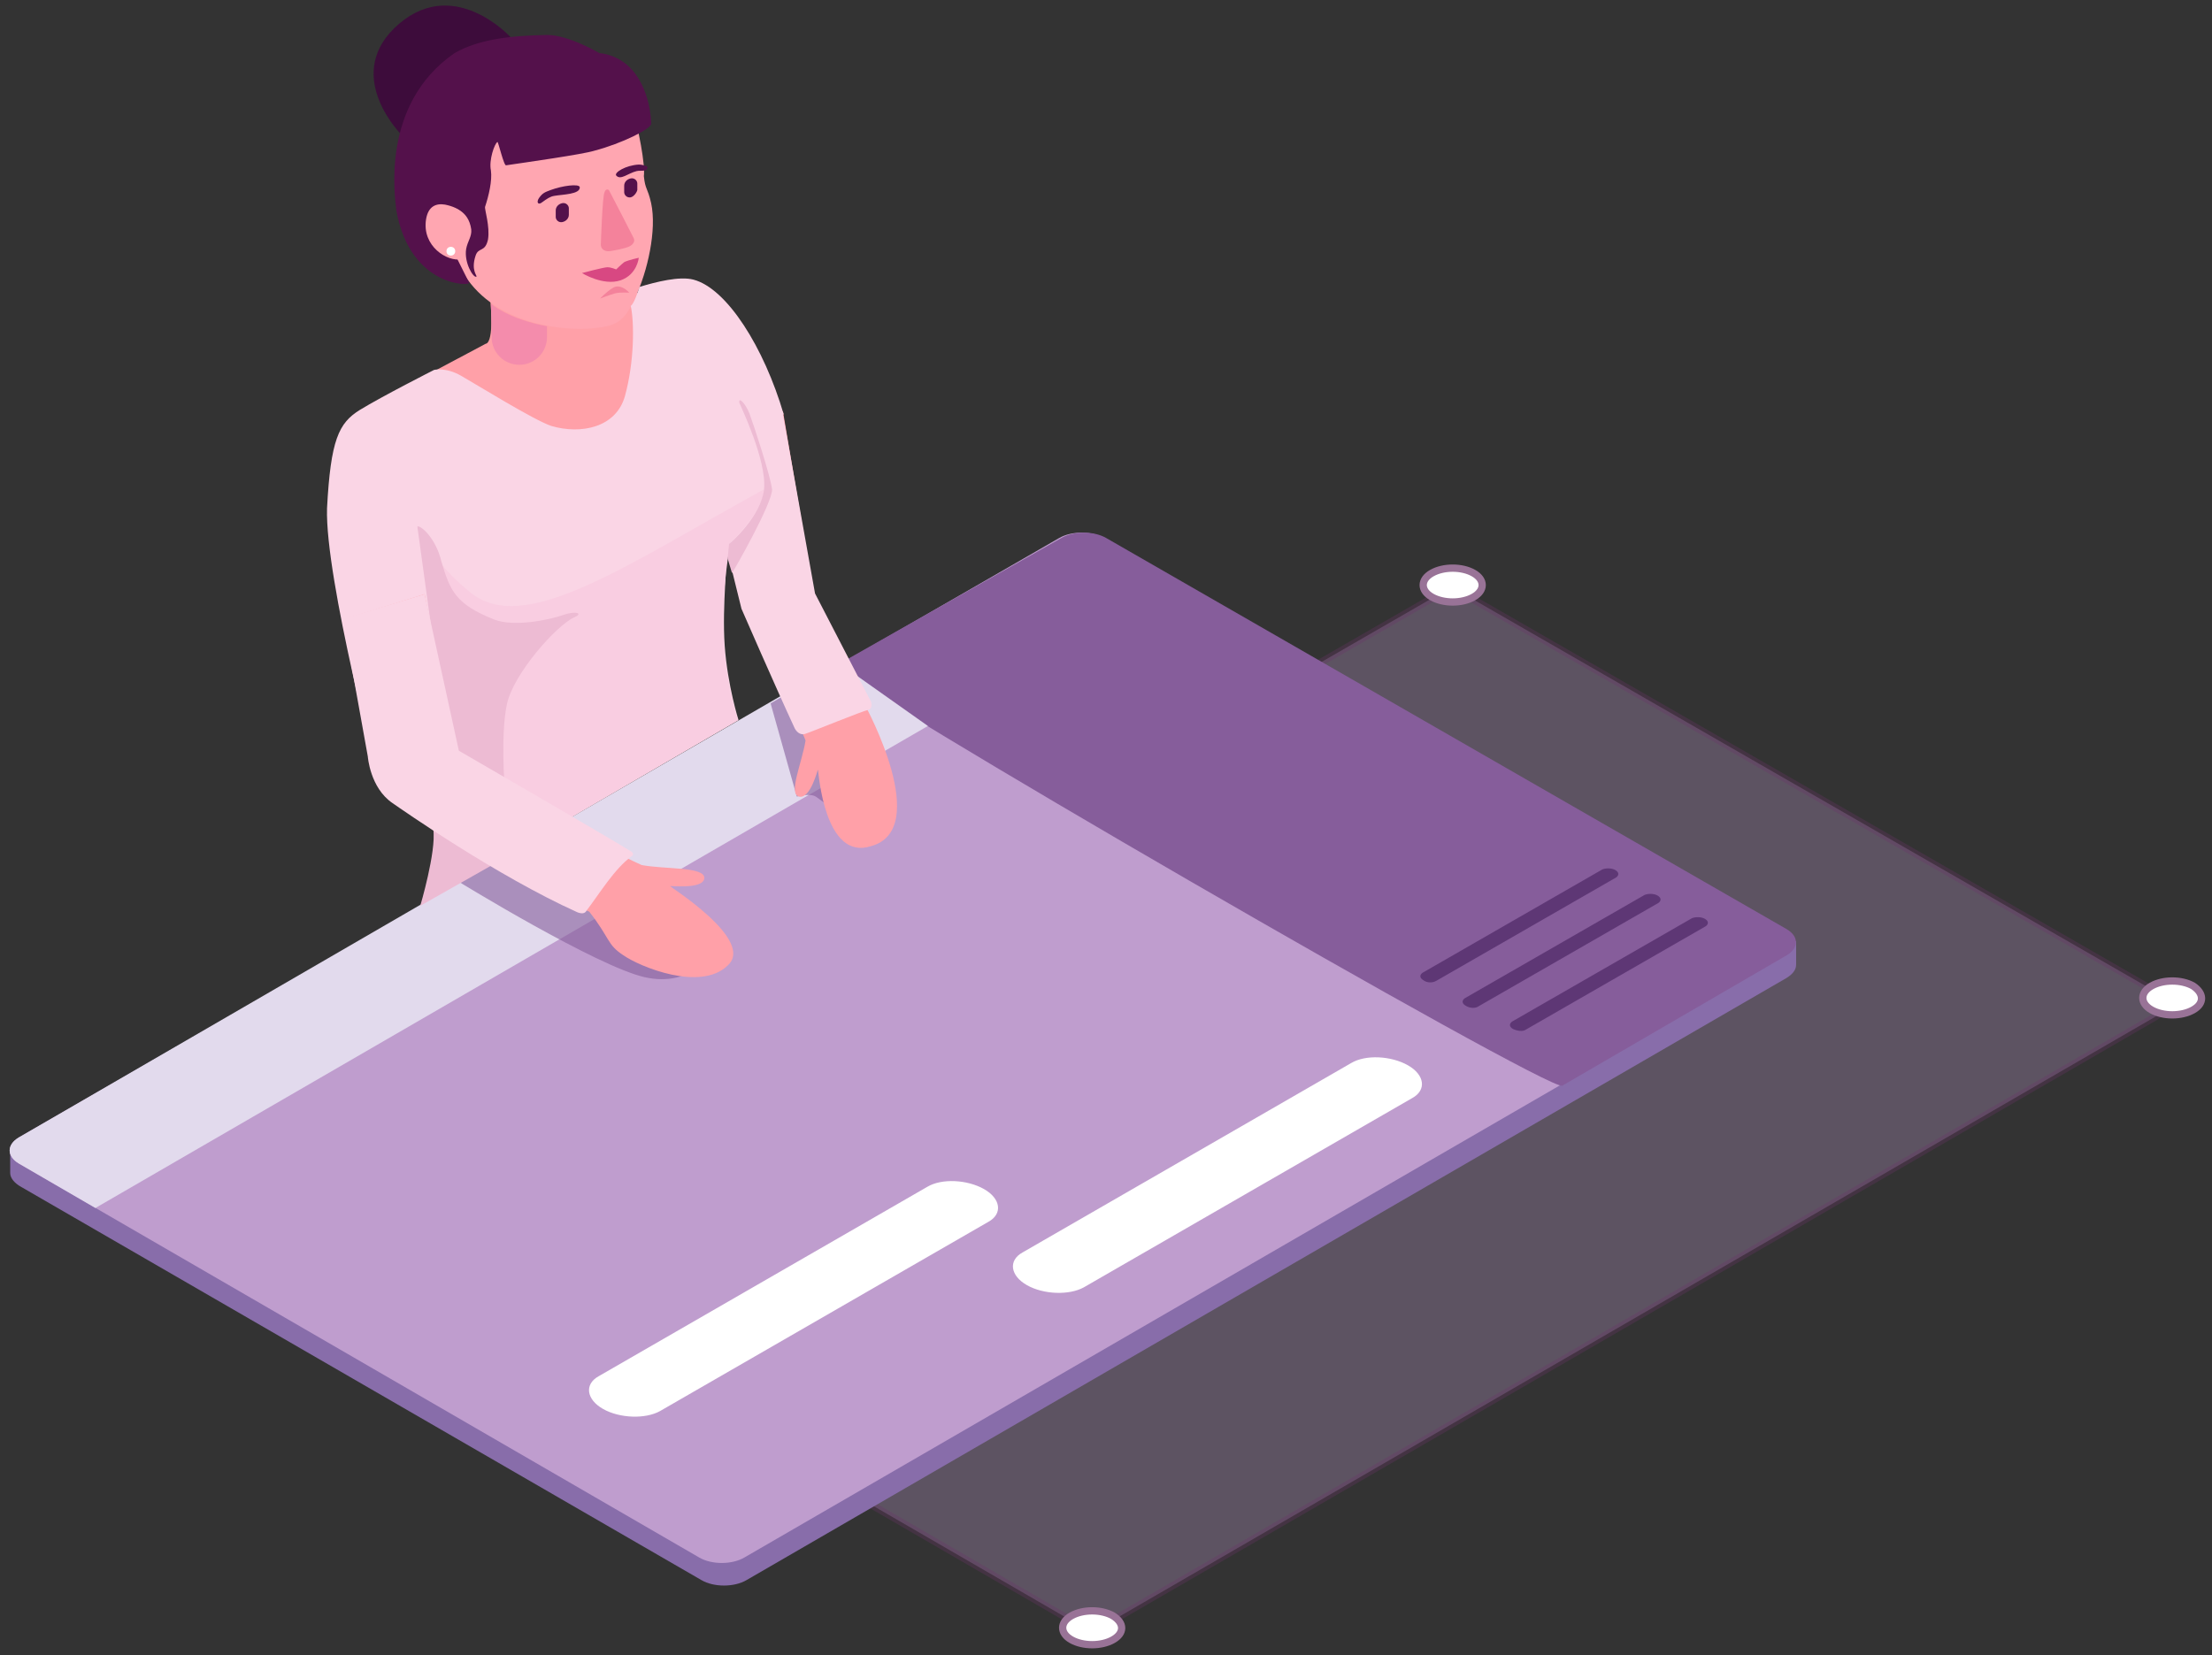
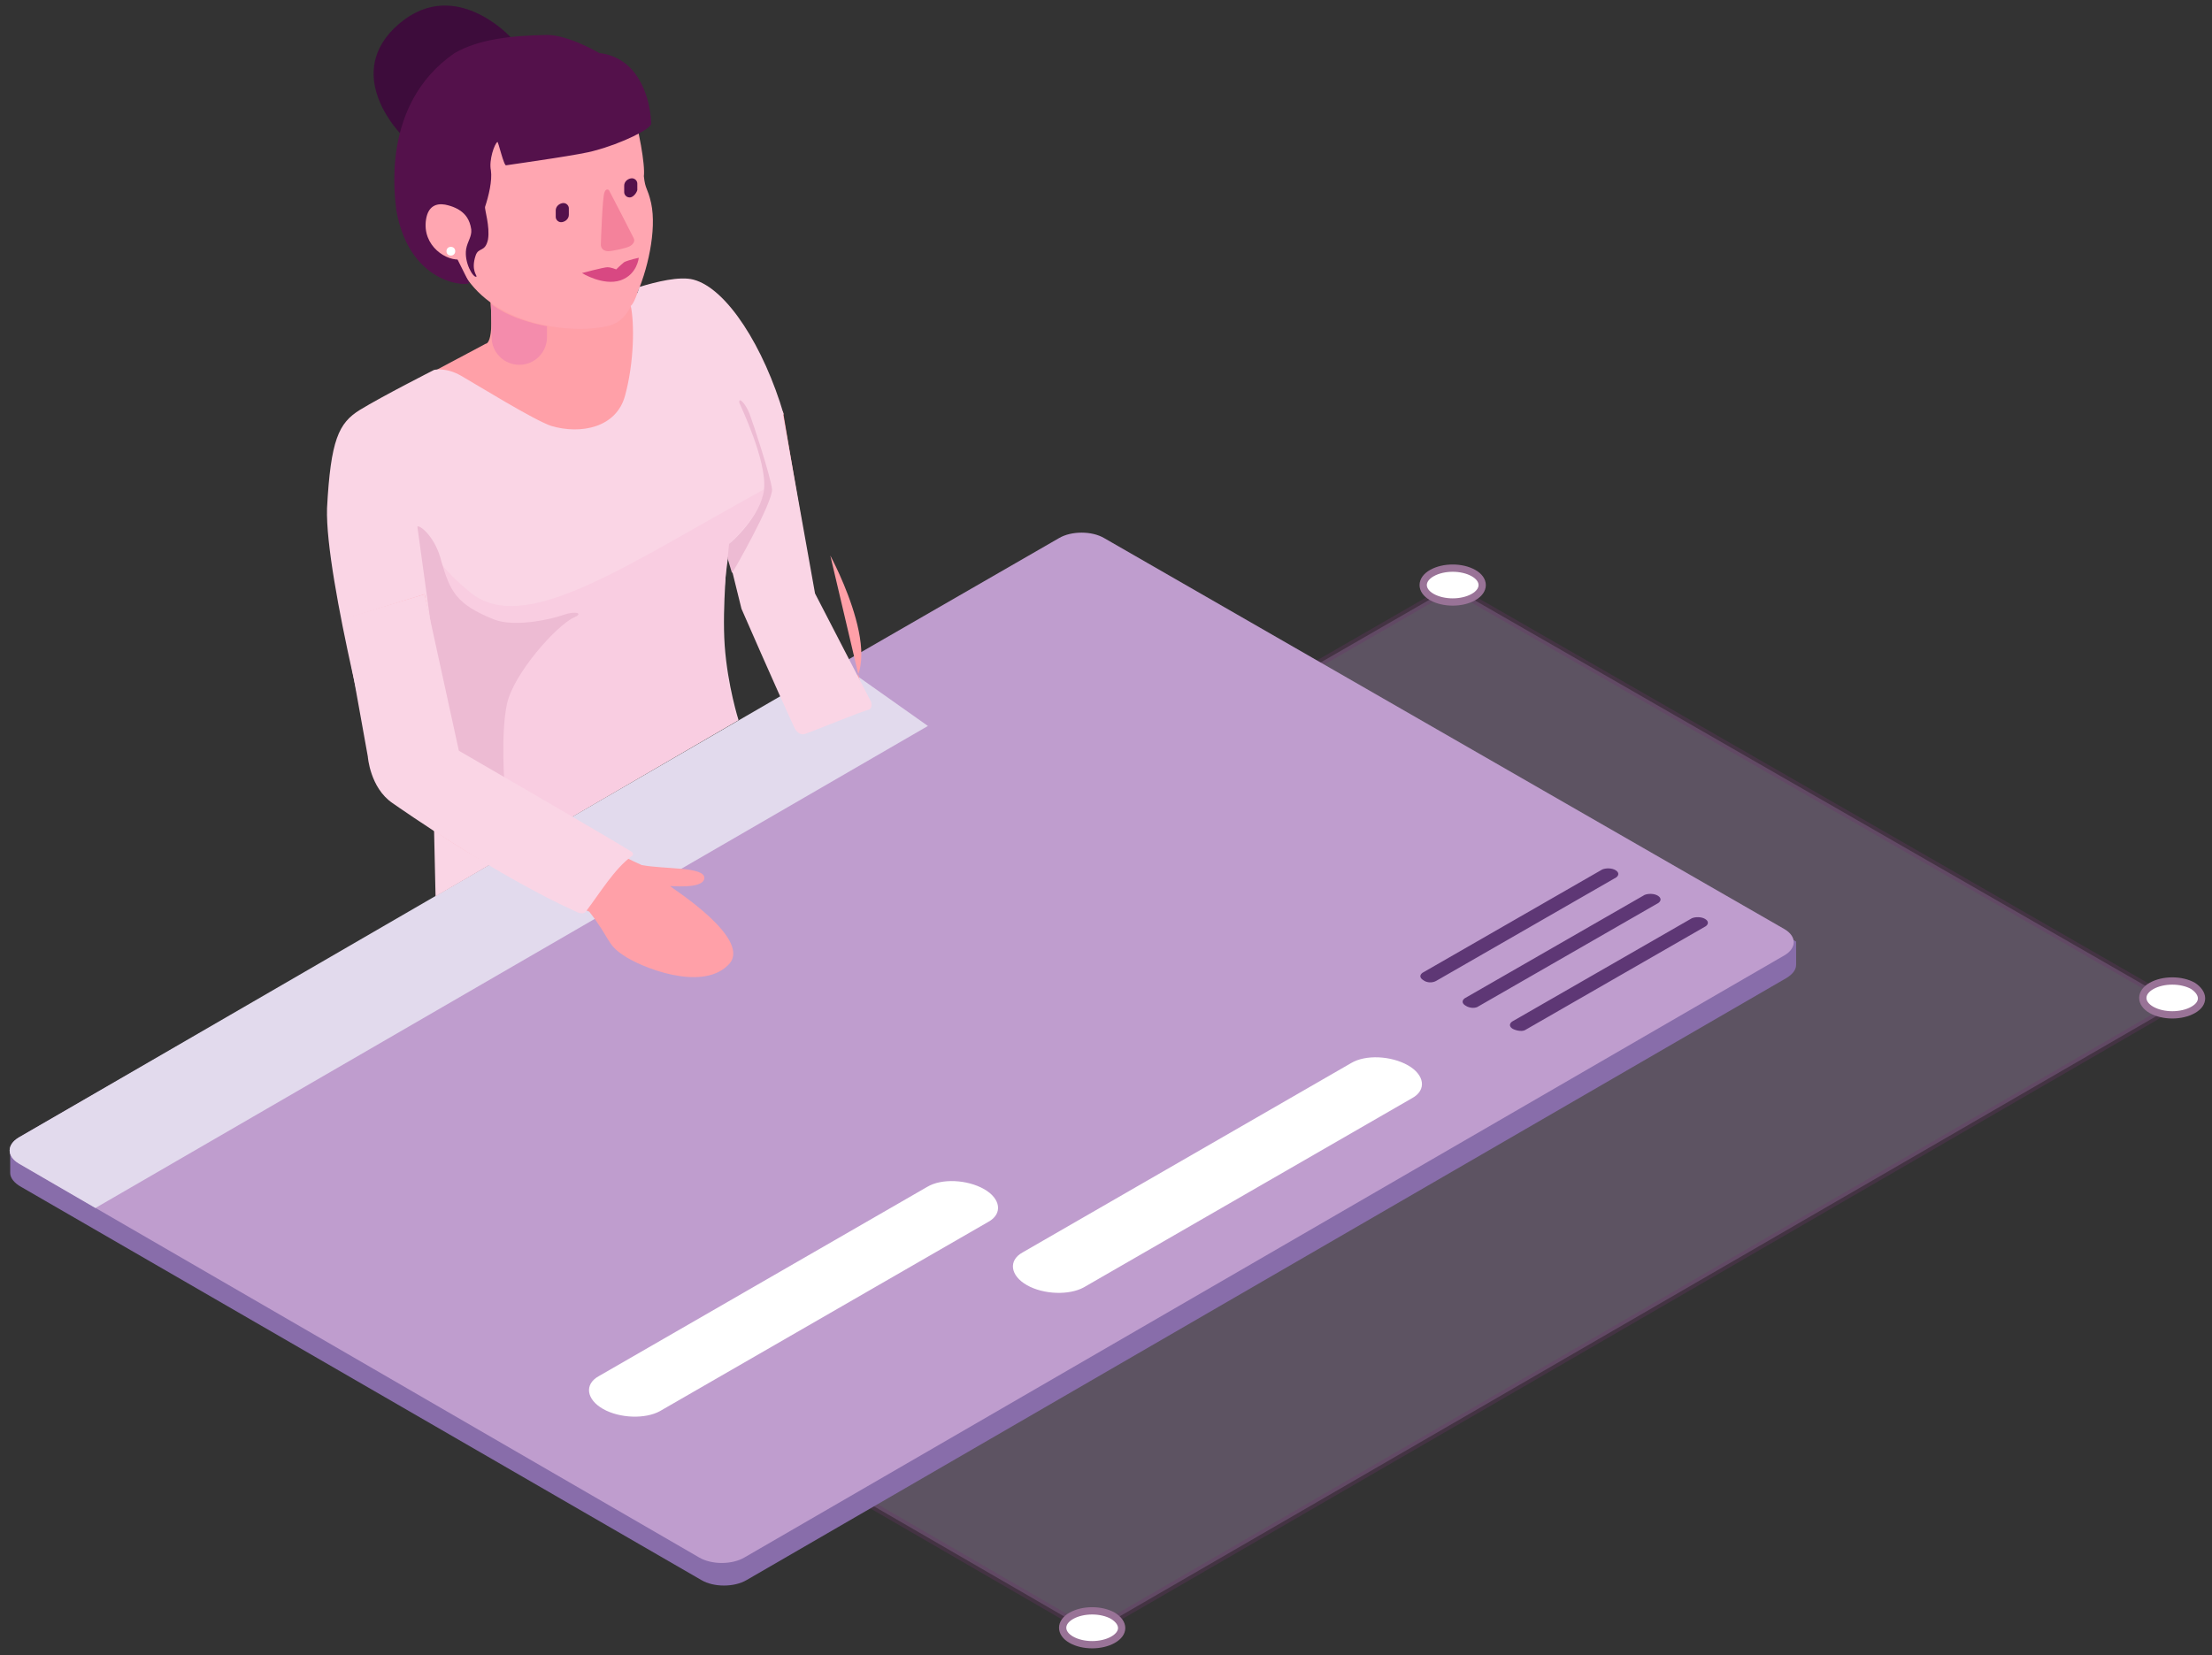
<svg xmlns="http://www.w3.org/2000/svg" viewBox="0 0 303.7 227.3">
  <rect x="0" y="0" width="303.7" height="227.3" fill="#333333" stroke="none" />
  <style>.st0{opacity:.3;fill:#bf9dce;stroke:#6d3367;stroke-miterlimit:10}.st1{fill:#886daa}.st2{fill:#bf9dce}.st3{fill:#865d9b}.st4{fill:#e2daed}.st5{fill:#fff}.st6{fill:#5e3775}.st7{fill:#fff;stroke:#997397;stroke-miterlimit:10}.st8{fill:#ffa0a8}.st9{fill:#3d0c3b}.st10{fill:#f4829b}.st11{fill:#ffa6b1}.st12{fill:#54114b}.st13{opacity:.6;fill:#865d9b}.st14{fill:#f991ac}.st15{fill:#fad5e5}.st16{fill:#f9cde1}.st17{fill:#edbbd3}.st18{fill:#d84882}.st19{fill:#f48cac}</style>
  <g id="Layer_13">
    <path class="st0" d="M53.4 164.7c-1.7 1-1.7 2.6 0 3.6l93.4 54.1c1.7 1 4.5 1 6.2 0l142.8-82.7c1.7-1 1.7-2.6 0-3.6l-93.4-53.7c-1.7-1-4.5-1-6.2 0L53.4 164.7z" />
    <path class="st1" d="M1.4 158v3.1c0 .7.6 1.4 1.5 1.9l93.4 54c1.7 1 4.5 1 6.2 0l142.8-82.7c.8-.5 1.3-1.1 1.3-1.8v-3.2L151.8 77c-1.7-1-4.5-1-6.2 0L1.4 158z" />
    <path class="st2" d="M2.6 156.2c-1.7 1-1.7 2.6 0 3.6L96 213.9c1.7 1 4.5 1 6.2 0L245 131.2c1.7-1 1.7-2.6 0-3.6l-93.4-53.7c-1.7-1-4.5-1-6.2 0L2.6 156.2z" />
-     <path class="st3" d="M114.8 91.4c-1.7 1 98 58.7 99.7 57.7l30.8-17.9c1.7-1 1.7-2.6 0-3.6l-93.4-53.7c-1.7-1-4.5-1-6.2 0l-30.9 17.5z" />
    <path class="st4" d="M2.6 156.2c-1.7 1-1.7 2.6 0 3.6l10.5 6.1 114.3-66.2-12.3-8.7L2.6 156.2z" />
    <path class="st5" d="M148.8 176.8l45.1-26c2-1.1 1.7-3.2-.6-4.5-2.3-1.3-5.8-1.5-7.8-.3l-45.1 26c-2 1.1-1.7 3.2.6 4.5 2.3 1.3 5.8 1.4 7.8.3zM90.6 193.8l45.1-26c2-1.1 1.7-3.2-.6-4.5-2.3-1.3-5.8-1.5-7.8-.3l-45.1 26c-2 1.1-1.7 3.2.6 4.5 2.3 1.3 5.8 1.4 7.8.3z" />
    <path class="st6" d="M209.5 141.4l24.7-14.2c.4-.3.4-.7-.1-1-.5-.3-1.3-.3-1.8-.1l-24.7 14.2c-.4.3-.4.7.1 1 .6.3 1.4.4 1.8.1zM203 138.2l24.7-14.2c.4-.3.4-.7-.1-1-.5-.3-1.3-.3-1.8-.1l-24.7 14.2c-.4.3-.4.7.1 1 .6.4 1.4.4 1.8.1zM197.2 134.7l24.7-14.2c.4-.3.4-.7-.1-1-.5-.3-1.3-.3-1.8-.1l-24.7 14.2c-.4.3-.4.7.1 1 .5.4 1.3.4 1.8.1z" />
    <path class="st7" d="M202.3 82c-1.6.9-4.1.9-5.7 0-1.6-.9-1.6-2.4 0-3.3 1.6-.9 4.1-.9 5.7 0 1.6.9 1.6 2.4 0 3.3zM301.1 138.7c-1.6.9-4.1.9-5.7 0-1.6-.9-1.6-2.4 0-3.3 1.6-.9 4.1-.9 5.7 0 1.5 1 1.6 2.4 0 3.3zM152.8 225.2c-1.6.9-4.1.9-5.7 0-1.6-.9-1.6-2.4 0-3.3 1.6-.9 4.1-.9 5.7 0 1.6 1 1.6 2.4 0 3.3z" />
  </g>
  <g id="Layer_14">
    <path class="st8" d="M52.6 54.7l14.1-7.5s1.5.2.3-8.8c-.9-7.3 13.3-9.7 13.3-9.7s.2 11.4 2.8 12.2c2.8.8 6.9-2 6.9-2s5.4 25.9-13.4 29.5c-18.8 3.7-24-13.7-24-13.7z" />
    <path class="st9" d="M55.2 18.6s-8-7.9-1.1-14.7c7.9-7.7 16 1.2 16 1.2L55.2 18.6z" />
    <path class="st10" d="M58.7 28.2c.2.3.5 1.2.3 1.5-.3.3-.8 0-1 .5-.2.6.8 1.5.3 1.6-.5.1-1.6-1.2-1.9-1.6-.3-.4-.9-1.8.1-2.6 1-.7 2 .3 2.2.6z" />
    <path class="st11" d="M65 12.1c-9.7 7-2.7 23.8-3.8 19.7-1.7-7 .3 2.9 3 6.6 4.7 6.5 13.8 7 17 6.7 3.1-.3 4.4-.6 6-4.2 1.7-3.6 3-9.3 2.2-13-.5-2.2-.8-1.8-1-3.7.2-1.6-.7-6.5-1.7-9.7-1.4-5.4-12-9.3-21.7-2.4z" />
    <path class="st10" d="M82.5 33.4c-.1.8.5 1.1 1 1.1s2.5-.4 3-.7c.5-.3.7-.7.5-1.1-.2-.4-2.7-5.3-3.4-6.6 0 0-.4-.3-.6.3-.3.6-.5 7-.5 7z" />
    <path class="st12" d="M75.1 4.8c-5.1.1-9.4.6-12.7 2.5-10.3 7.1-8.1 20.1-8 21.5 1.9 10.9 10.6 10.5 10 10l-1.8-3.6-.6-6.7s2.3.2 2.7 3c.1 1-.5 1.6-.7 2.7-.3 1.9 1 4 1.4 3.8.2-.1-.8-.8-.1-2.9.4-1.2 1.3-.4 1.7-2.2.3-1.8-.5-4.2-.4-4.5.5-1.5 1-3.6.8-5-.3-1.4.5-3.7.9-3.9.1-.1.9 3.4 1.2 3.2 2.7-.4 10.5-1.5 12.1-2 3.8-1 7.8-3 7.8-3.7 0-.8-.2-4.2-2.2-6.9s-4.9-2.8-4.9-2.8-4.2-2.5-7.2-2.5z" />
    <path class="st11" d="M63.5 29.3c-.4-.6-1.4-1-2.4-1.2-1.2-.2-2.3.2-2.6 2-.6 3.7 2.9 5.9 4.9 5.5-.5-1.1-.9-2.1-.7-3 .3-.7 1.3-2.8.8-3.3z" />
-     <path class="st12" d="M74.4 27.8c.7-.5 1.1-.8 1.7-.9 1.1-.2 3.6-.2 3.5-1.2-.1-.5-2.4-.2-4 .4-.8.3-1.1.4-1.6 1.1-.4.6-.1 1 .4.6zM88.6 23.4c-.5.1-.8 0-1.2.1-1.2.3-2.2 1.3-2.8.6-.3-.4 1.3-1.4 3.1-1.5.4 0 .7.1 1 .2.2-.1.3.5-.1.6z" />
-     <path class="st10" d="M82.4 41s1.3-.5 2-.7c.7-.2 2-.1 2-.1s-1.1-1.3-2.2-.7c-1 .6-1.8 1.5-1.8 1.5z" />
-     <path class="st13" d="M105.8 96.6l3.6 12.8s1.8-.5 2.6 0 6.5 5 6.5 5l4-7-8-15.9-8.7 5.1zM63 121.1s18.9 11.6 25.5 13.1c6.6 1.5 9.6-3.6 9.6-3.6l-5.6-3.1s4.6-.4 4.3-2c-.3-1.6-25.5-9.5-25.5-9.5" />
-     <path id="arm-thumb_3_" class="st8" d="M118.9 97.1l-7.2-15.7-4.2-24.9-10.2.8L97 62l.6 4.2 4.3 16.6s8.7 18.6 8.7 18.9c-.5 3.1-2.4 7.3-.9 7.7 1.6.4 2.6-3.9 2.6-3.7.1.4.9 12.6 7.3 10.5 8.4-2.3-.7-19.1-.7-19.1z" />
+     <path id="arm-thumb_3_" class="st8" d="M118.9 97.1l-7.2-15.7-4.2-24.9-10.2.8L97 62s8.7 18.6 8.7 18.9c-.5 3.1-2.4 7.3-.9 7.7 1.6.4 2.6-3.9 2.6-3.7.1.4.9 12.6 7.3 10.5 8.4-2.3-.7-19.1-.7-19.1z" />
    <path class="st14" d="M103.7 58.1c.3.5 2.9 5.1 2.5 9.5-.3 3.3-1.3 21.6-1.3 21.6s-3-5.9-3.1-6.1c-2-8.4-2.2-8.4-2.2-8.4l2.9-16.4 1.2-.2z" />
    <path class="st15" d="M111.9 81.5l-4.4-24.6-10.2.8-.3 4.7.6 4.2 4.2 17s4.7 10.8 7.3 16.4c.2.4.7 1 1.4.8.7-.2 8-3.2 8.7-3.3.7-.2.4-1.1.4-1.1l-7.7-14.9z" />
    <path class="st15" d="M52.1 73.5l6.4 8-6.4 26.3s-7.5-28.4-7.2-38c.5-9.4 1.6-11.7 4.5-13.5 3.1-1.9 10.2-5.5 10.2-5.5s1.6-.4 3.7.8c2.1 1.2 10 6.1 12.4 6.9 4.1 1.2 8.9.2 10.1-4.1 1.3-4.7 1.3-10.1.8-12.4 0 0 .4-.1 1.2-2.6 2.3-.7 5.5-1.5 7.4-1 4.6 1.2 9.7 9.3 12.4 18.5-.5.3-4.9 1.9-4.9 1.9s1.5 2.8 2.2 6.3c.8 3.6-2.2 7.6-5.2 9.7.3 1.7-.6 8.2-.2 13.9.4 5.5 1.9 10.2 1.9 10.2l-41.6 24.2-.2-8.9s-2.9-18.1-3.6-20" />
    <path class="st16" d="M64.5 81.3c7.4 6.2 21.3-3.6 40.4-14.1-.1 3.1-4.6 7.3-4.6 7.3s-1.3 6.5-1 13.3c.5 7.2 2 11.1 2 11.1l-21.7 12.6-7.3 4.3-8.9-15.4s-5.6-24.3-5.8-27.5c1.8 0-.5 2.3 6.9 8.4z" />
    <path class="st17" d="M57.3 72.3c.2 1.5 4.4 32 4.4 32l7.6 3.9s-.6-7.3.3-11.5 6.8-10.8 9.2-11.9c1.4-.6.2-.9-1.3-.4-2.2.8-7 1.7-9.6.7-5.3-2.1-6.1-3.9-7.3-8-.8-3.3-2.9-5-3.3-4.8zM104.9 67.2c.4-4-3.3-11.6-3.4-11.9-.1-.9.9.2 1.4 1.5.5 1.3 2.9 8.6 3.1 10.4.1 1.8-5.3 11.3-5.5 11.5l-.6-2 .2-2c.2-.1 4.4-3.8 4.8-7.5z" />
    <path id="arm-thumb_2_" class="st8" d="M92 121.7c-.2-.1 4.6.5 4.7-1.1.1-1.6-5.5-1.2-8.6-1.8-.3-.1-5.9-2.8-8-4-.1-.1.5-.3.4-.4-7.5-4.5-17.9-10.9-17.9-10.9l-4.3-21.9L47.4 85l3.4 18.9s.3 4.1 3.4 6.2c1.3.9 6.3 5.1 13.9 9.1h.1l.6.3s.1 0 .1.1c.4.2.7.4 1.1.6.2.1.4-.5.5-.5l.4-.3c3.4 1.7 7.6 4.9 10 5.8 2.9 3.7 2.4 4.5 4.7 6 2.3 1.6 10.6 5 14.3 1.4 3.8-3.4-7.6-10.6-7.9-10.9z" />
-     <path class="st17" d="M59.5 113.9c.4 3.1-1.8 10.5-1.8 10.5l9.7-5.5c0-.1-7.8-4.8-7.9-5z" />
    <path class="st12" d="M77.2 30.5c-.5.1-.9-.3-.9-.7v-.9c0-.5.4-.9.9-1 .5-.1.9.3.9.7v.9c0 .5-.4.9-.9 1z" />
    <path class="st18" d="M87.7 35.4s-.2 2.3-2.5 3.1c-2.4.8-5.3-1-5.3-1s3-.8 3.5-.8 1.2.3 1.2.3.6-.6 1.1-1c.6-.3 2-.6 2-.6z" />
    <path class="st19" d="M71.3 50.1c-2.1 0-3.8-1.7-3.8-3.8l-.1-4.6s2.3 2.1 7.7 3.1v1.5c0 2.1-1.7 3.8-3.8 3.8z" />
    <path class="st12" d="M86.6 27.1c-.5.1-.9-.3-.9-.7v-.9c0-.5.4-.9.9-1 .5-.1.9.3.9.7v.9c-.1.4-.5.9-.9 1z" />
    <path class="st15" d="M86.6 116.9c-3.4-2.1-23.6-13.8-23.6-13.8l-4.7-21.5L47.1 85l3.4 18.9s.3 4.3 3.4 6.4c1.3.9 14.3 10 25.4 15 .8.3 1.1 0 1.2-.2 1.9-2.5 3.8-5.7 6.2-7.5.3-.1.3-.5-.1-.7z" />
    <circle class="st5" cx="61.9" cy="34.5" r=".6" />
  </g>
</svg>